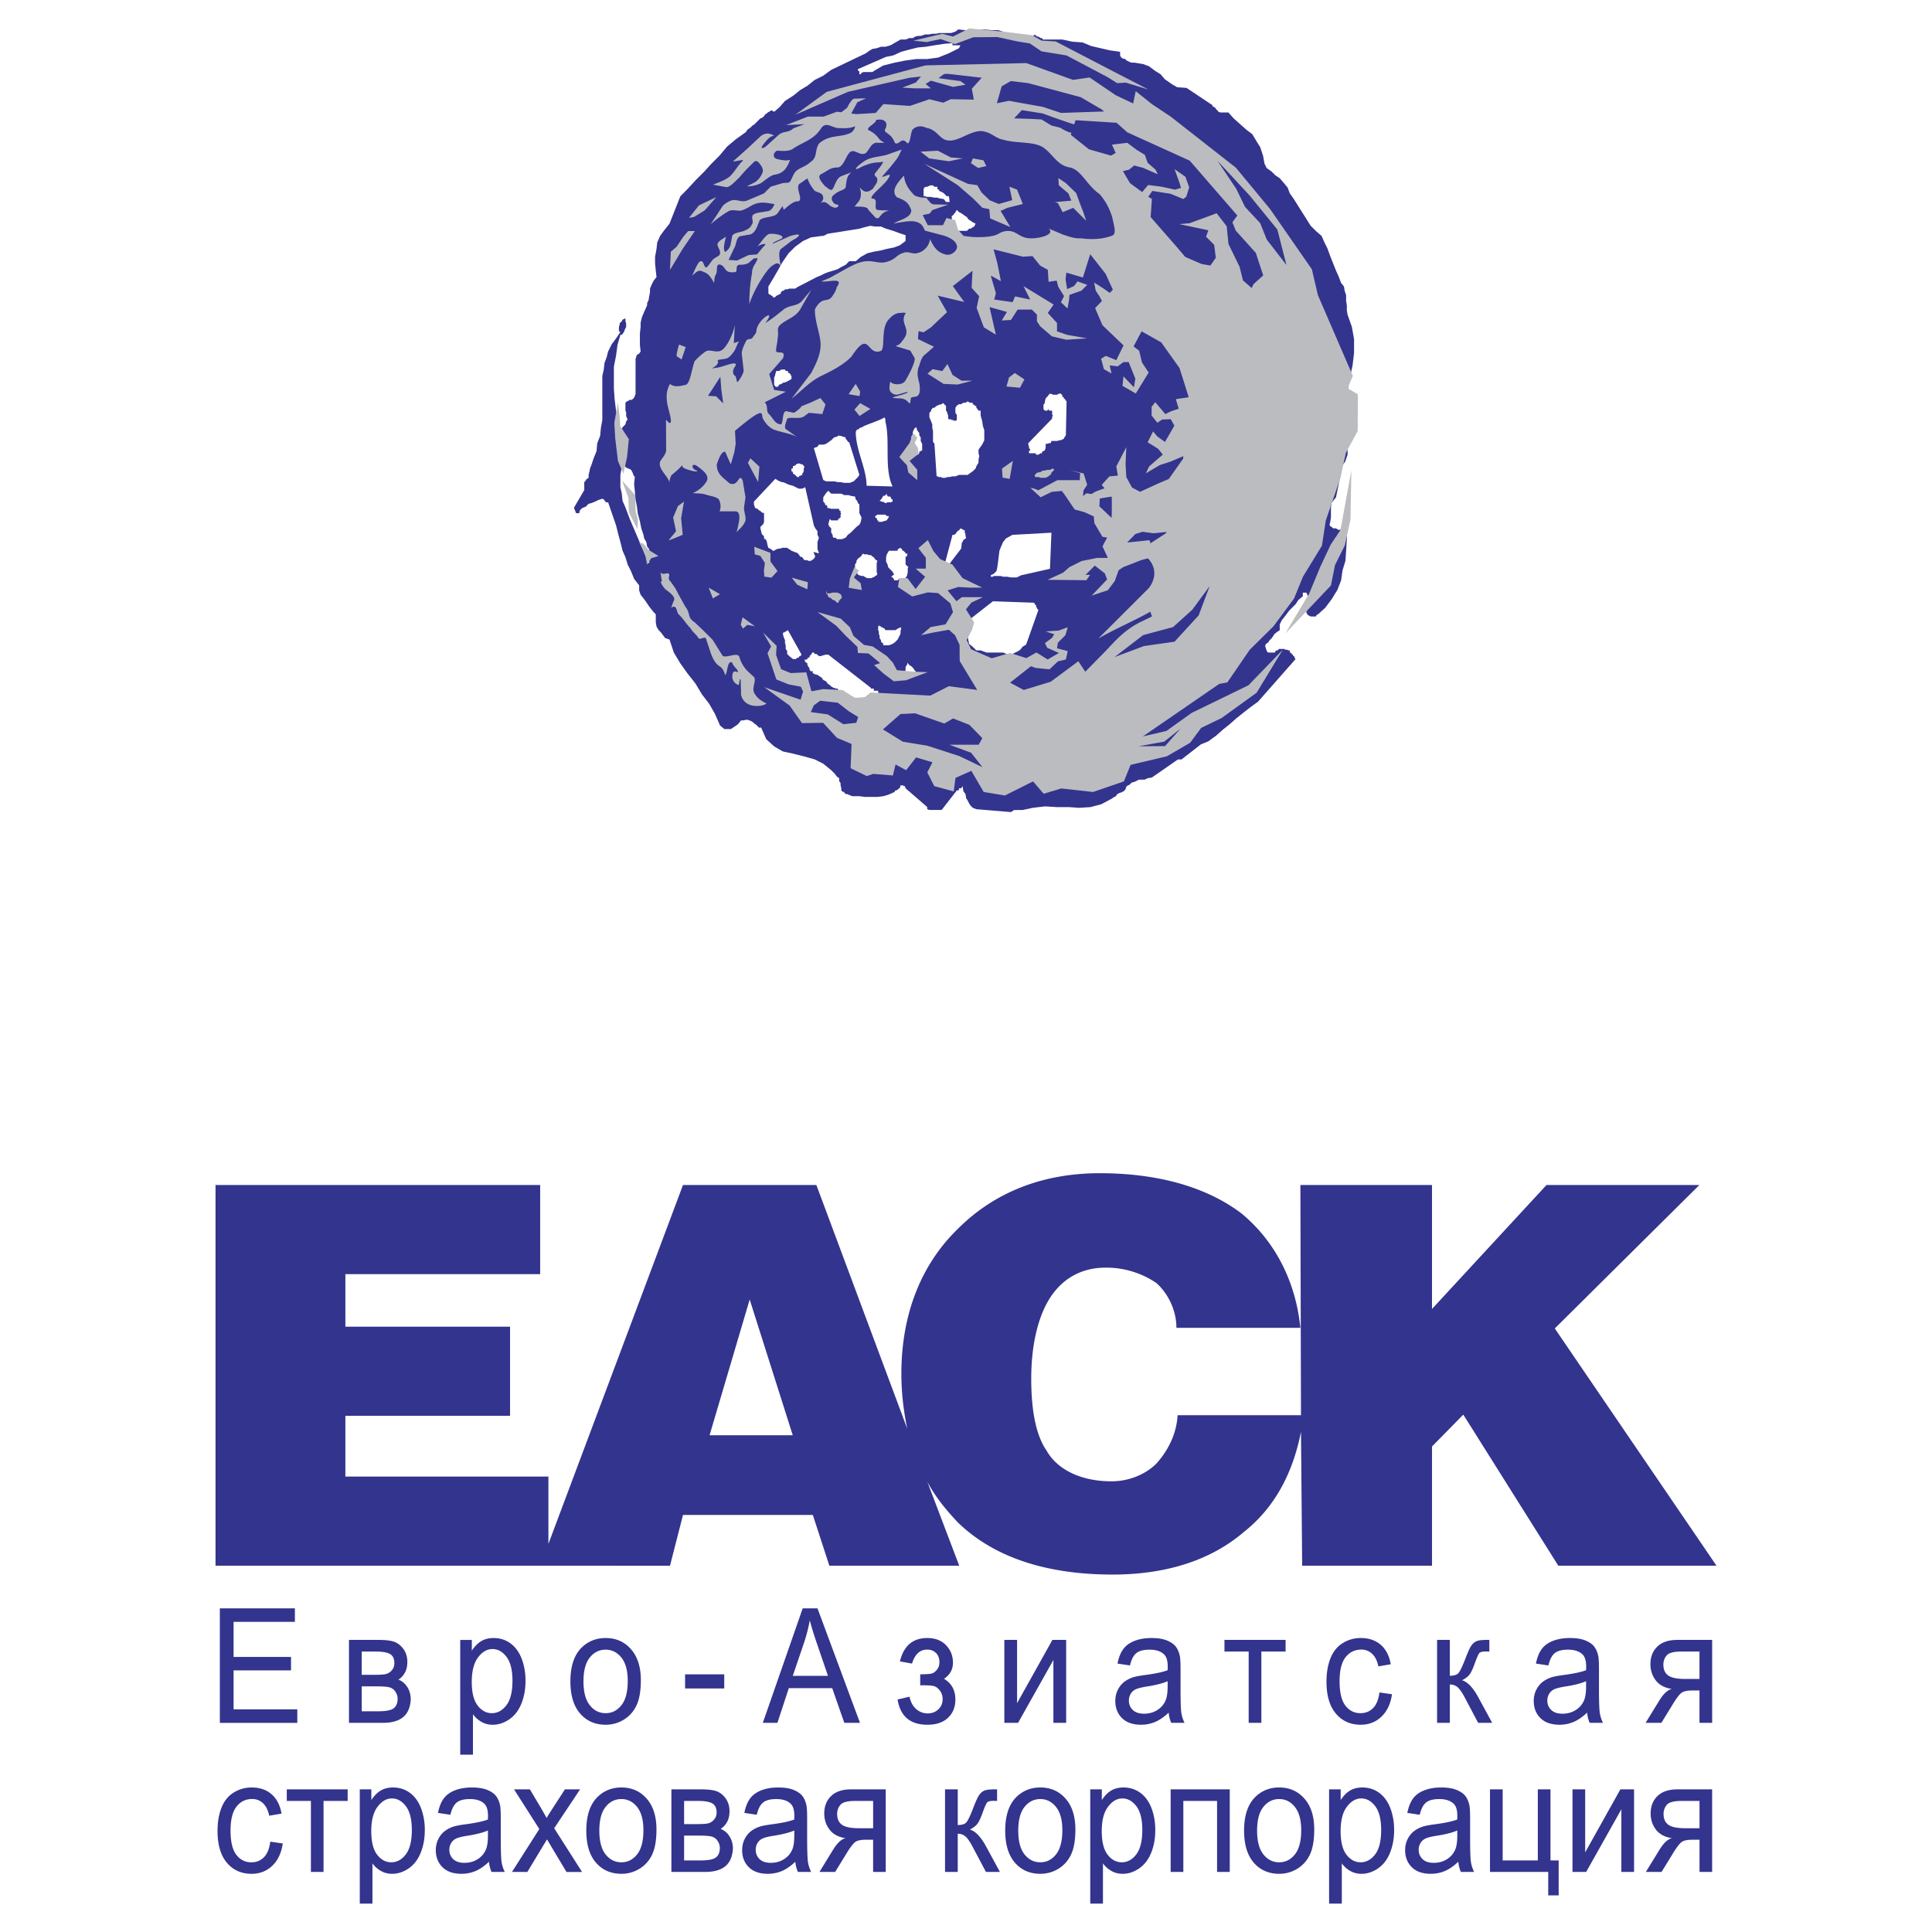
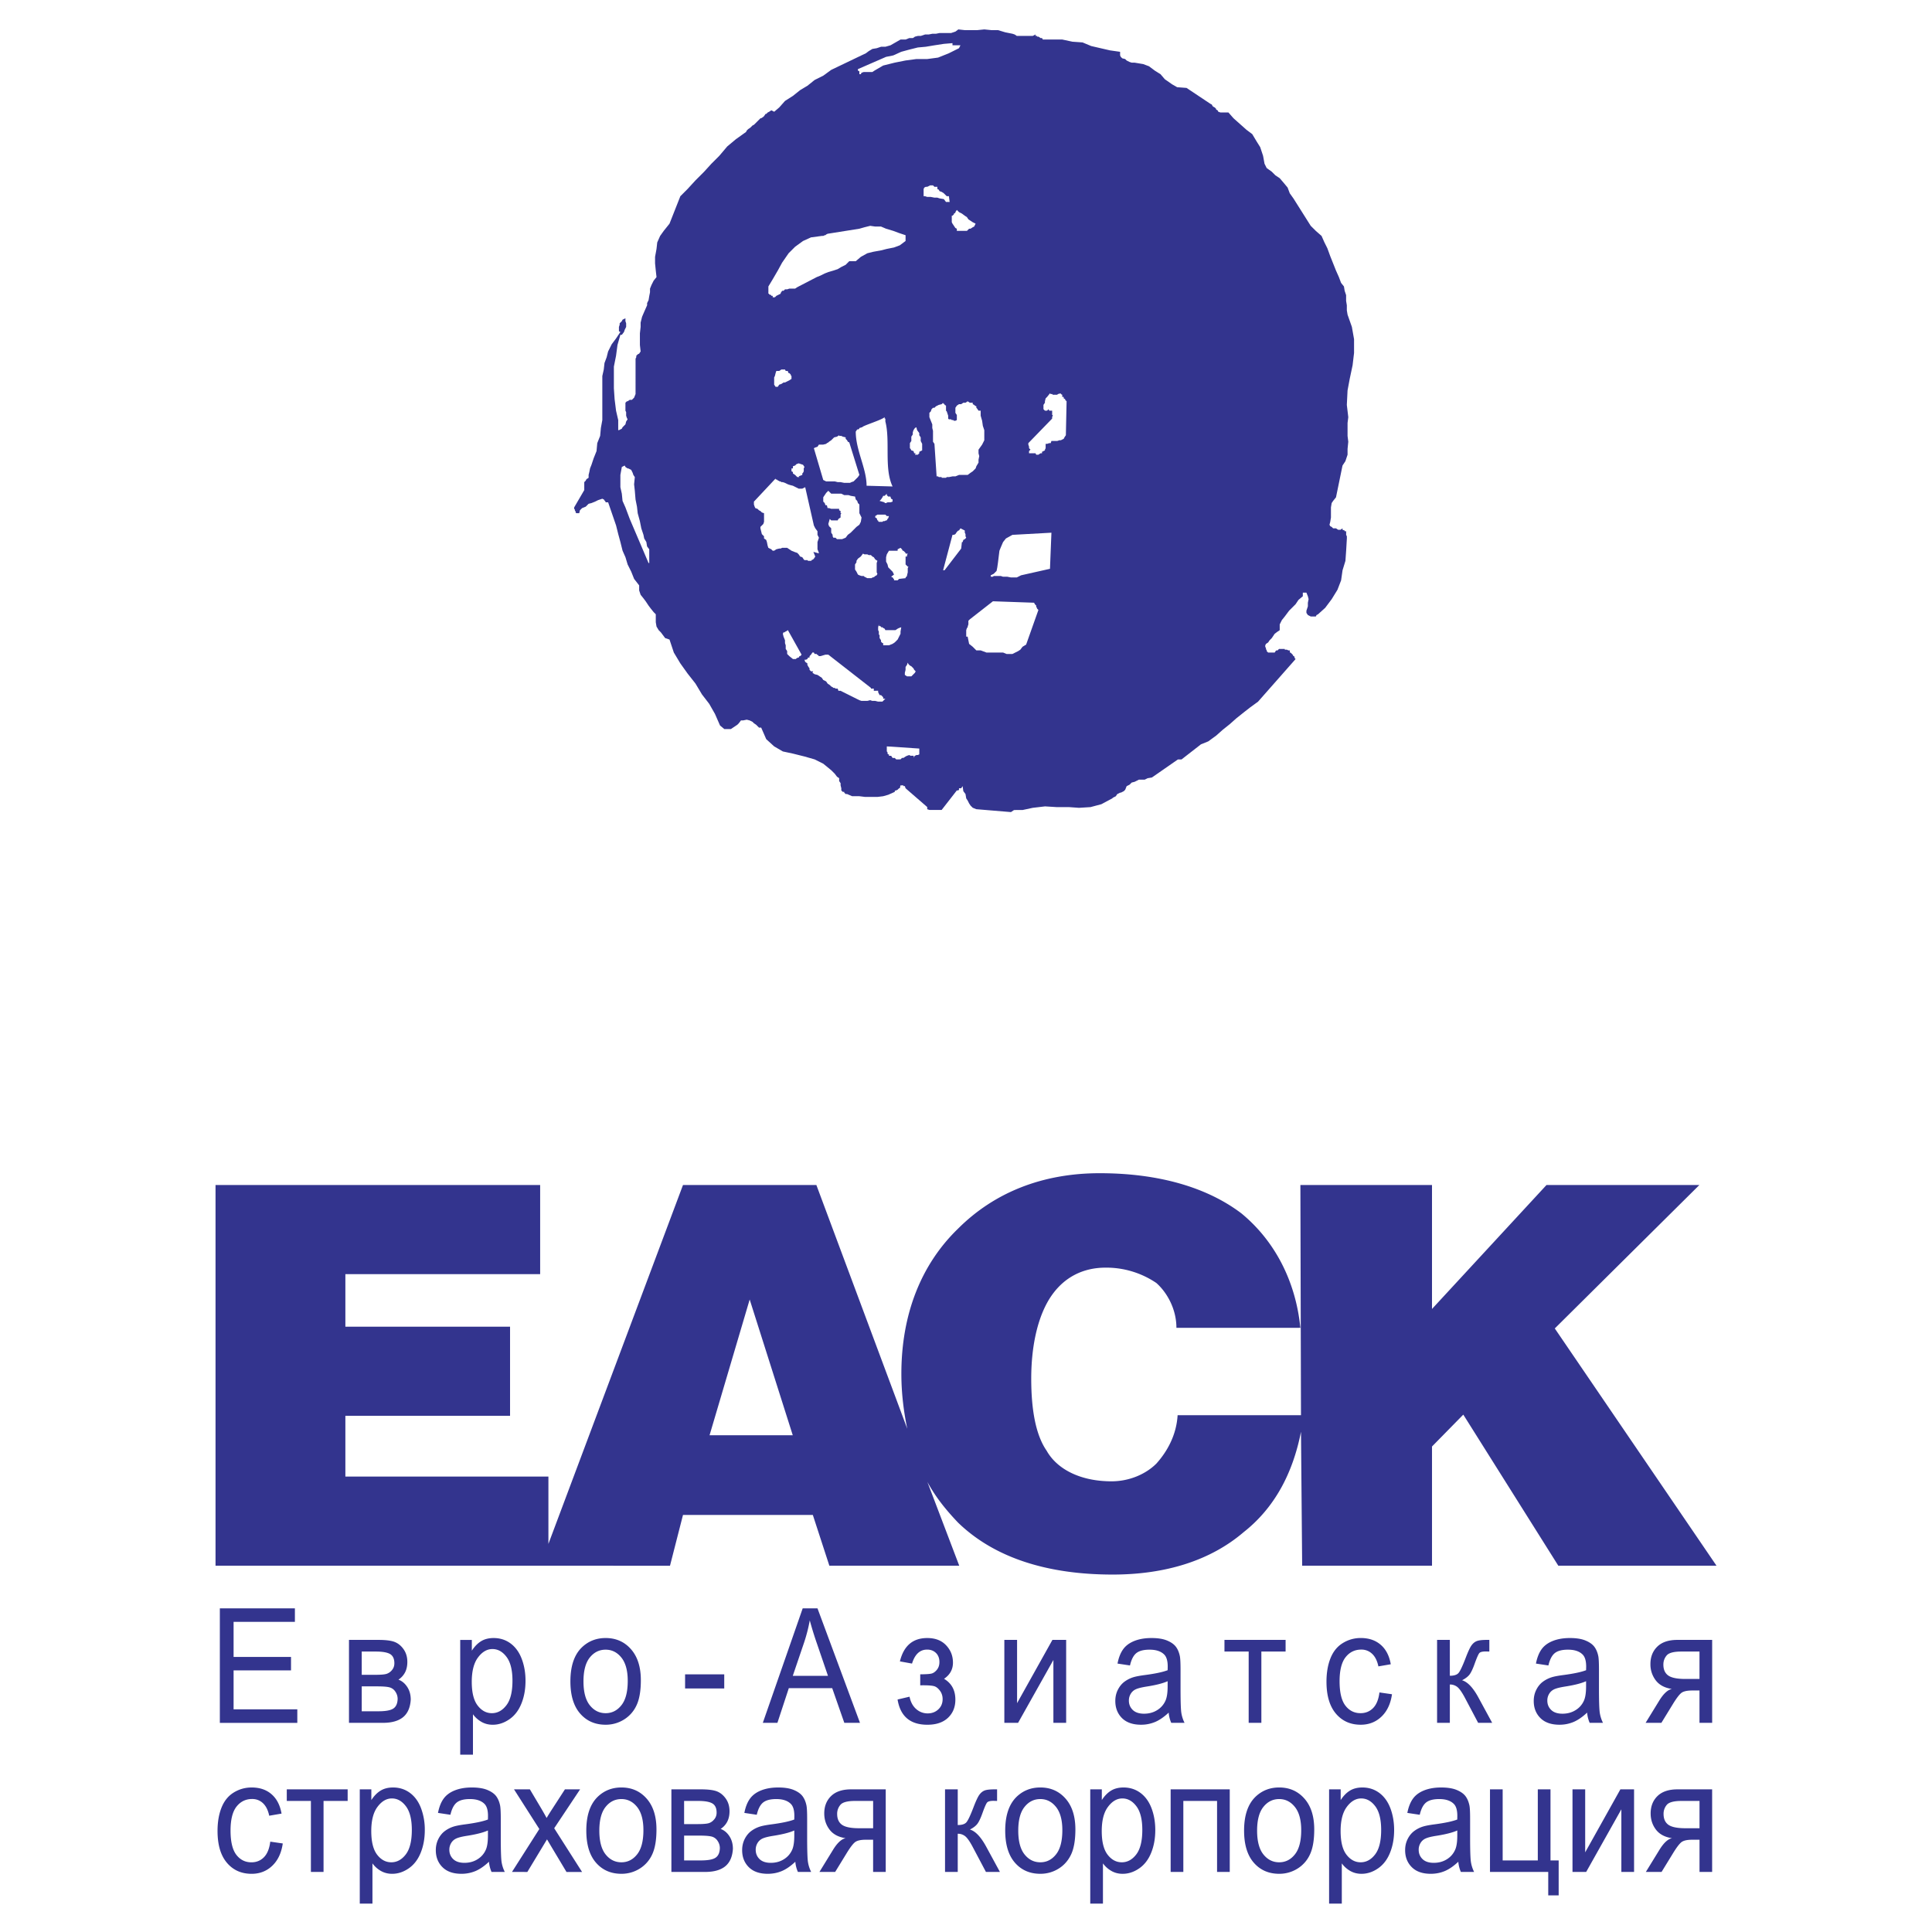
<svg xmlns="http://www.w3.org/2000/svg" width="2500" height="2500" viewBox="0 0 192.756 192.756">
  <g fill-rule="evenodd" clip-rule="evenodd">
-     <path fill="#fff" d="M0 0h192.756v192.756H0V0z" />
+     <path fill="#fff" d="M0 0h192.756H0V0z" />
    <path d="M21.934 171.889v-11.424h7.488v1.348h-6.117v3.5h5.73v1.34h-5.73v3.887h6.358v1.35h-7.729v-.001zm12.884-8.276h2.932c.722 0 1.257.066 1.608.199s.653.373.904.727.378.779.378 1.271c0 .395-.074.74-.222 1.033a1.935 1.935 0 0 1-.667.736c.353.129.646.373.878.727.234.355.351.779.351 1.268-.049.783-.302 1.367-.763 1.746-.463.379-1.134.568-2.015.568h-3.384v-8.275zm1.272 3.483h1.356c.543 0 .915-.031 1.118-.094a1.15 1.15 0 0 0 .542-.377c.161-.189.24-.418.24-.682 0-.436-.139-.742-.419-.914-.28-.168-.759-.254-1.438-.254h-1.4v2.321h.001zm0 3.638h1.675c.721 0 1.215-.092 1.483-.277.27-.182.411-.502.425-.953 0-.266-.078-.51-.233-.736a1 1 0 0 0-.607-.428c-.25-.061-.649-.09-1.201-.09H36.09v2.484zm9.826 4.327v-11.447h1.159v1.076c.273-.422.583-.738.926-.947.344-.211.76-.316 1.25-.316.641 0 1.207.182 1.697.545.488.365.859.879 1.108 1.541.25.662.375 1.387.375 2.178 0 .846-.137 1.607-.414 2.285-.275.678-.674 1.197-1.201 1.559-.524.361-1.076.543-1.657.543-.423 0-.803-.1-1.141-.297a2.721 2.721 0 0 1-.831-.748v4.029h-1.271v-.001zm1.152-7.264c0 1.066.195 1.854.586 2.361.39.51.864.766 1.419.766.566 0 1.051-.266 1.452-.793.404-.527.604-1.344.604-2.449 0-1.055-.197-1.846-.59-2.369-.392-.525-.862-.787-1.409-.787-.542 0-1.021.279-1.438.838-.416.556-.624 1.368-.624 2.433zm9.841-.045c0-1.533.385-2.668 1.157-3.406.646-.613 1.433-.92 2.36-.92 1.031 0 1.874.373 2.529 1.117.655.746.982 1.775.982 3.09 0 1.066-.145 1.904-.434 2.514a3.252 3.252 0 0 1-1.264 1.422 3.415 3.415 0 0 1-1.812.508c-1.051 0-1.899-.371-2.547-1.115-.648-.743-.971-1.816-.971-3.21zm1.305 0c0 1.059.21 1.852.629 2.379s.946.793 1.583.793c.631 0 1.156-.266 1.575-.797.42-.529.629-1.336.629-2.424 0-1.023-.211-1.797-.633-2.326-.421-.525-.946-.789-1.572-.789-.637 0-1.163.262-1.583.785-.418.525-.628 1.318-.628 2.379zm10.137.707v-1.41h3.907v1.41h-3.907zm7.755 3.43l3.979-11.424h1.476l4.24 11.424h-1.563l-1.208-3.459H78.7l-1.138 3.459h-1.456zm2.99-4.692h3.511l-1.082-3.164a34.163 34.163 0 0 1-.734-2.369 16.009 16.009 0 0 1-.557 2.184l-1.138 3.349zm12.715.951v-1.1c.537-.004.905-.027 1.1-.07.195-.041.38-.166.553-.373.175-.209.262-.469.262-.779 0-.379-.114-.682-.343-.908-.229-.225-.523-.338-.886-.338-.717 0-1.218.465-1.505 1.395l-1.208-.219c.378-1.553 1.287-2.33 2.728-2.33.802 0 1.429.242 1.883.725.455.482.682 1.059.682 1.73 0 .676-.296 1.213-.89 1.613.376.223.658.506.848.854.188.346.282.754.282 1.227 0 .742-.246 1.344-.734 1.807-.49.463-1.176.695-2.057.695-1.709 0-2.702-.84-2.975-2.518l1.194-.281c.108.531.329.941.662 1.232a1.69 1.69 0 0 0 1.141.436c.429 0 .786-.135 1.069-.402.286-.266.429-.607.429-1.025 0-.32-.091-.602-.27-.84-.179-.238-.369-.389-.572-.447-.203-.061-.57-.09-1.103-.09a6.895 6.895 0 0 0-.29.006zm8.392-4.535h1.271v6.312l3.525-6.312h1.371v8.275h-1.273v-6.273l-3.523 6.273h-1.371v-8.275zm16.397 7.254c-.471.441-.924.754-1.361.936a3.588 3.588 0 0 1-1.4.273c-.826 0-1.459-.225-1.902-.666-.441-.445-.662-1.012-.662-1.705 0-.404.082-.773.25-1.107.168-.336.387-.605.656-.809.271-.201.576-.355.916-.459.25-.074.627-.145 1.131-.211 1.027-.135 1.783-.295 2.268-.482.004-.191.008-.314.008-.365 0-.572-.121-.977-.361-1.209-.324-.318-.807-.475-1.447-.475-.6 0-1.041.115-1.326.346-.285.232-.496.641-.631 1.229l-1.244-.188c.113-.588.299-1.062.559-1.424.258-.361.633-.639 1.123-.834.49-.193 1.057-.291 1.701-.291.641 0 1.162.082 1.562.25.4.166.695.375.883.627.189.252.32.57.396.955.041.238.064.67.064 1.293v1.871c0 1.303.025 2.127.08 2.473s.162.676.32.994h-1.328a3.19 3.19 0 0 1-.255-1.022zm-.106-3.133c-.461.209-1.154.387-2.078.531-.523.082-.891.176-1.109.279a1.126 1.126 0 0 0-.5.457c-.117.199-.178.42-.178.666 0 .373.129.684.385.934.258.25.635.375 1.127.375.49 0 .928-.117 1.309-.355a2.09 2.09 0 0 0 .84-.969c.137-.318.205-.785.205-1.402v-.516h-.001zm5.67-4.121h6.1v1.162h-2.418v7.113h-1.266v-7.113h-2.416v-1.162zm15.463 5.242l1.252.18c-.137.953-.486 1.695-1.049 2.232-.562.539-1.256.809-2.074.809-1.025 0-1.852-.371-2.477-1.111-.623-.74-.936-1.801-.936-3.184 0-.895.135-1.674.402-2.344.27-.67.678-1.174 1.227-1.508a3.36 3.36 0 0 1 1.791-.504c.814 0 1.48.229 2 .684.518.451.85 1.098.994 1.934l-1.234.213c-.117-.557-.328-.977-.627-1.256a1.524 1.524 0 0 0-1.084-.42c-.641 0-1.16.252-1.562.76-.398.506-.6 1.307-.6 2.402 0 1.111.193 1.92.578 2.424.387.504.893.758 1.512.758.5 0 .918-.17 1.252-.508.336-.34.547-.857.635-1.561zm5.75-5.242h1.273v3.578c.404 0 .688-.086.85-.258s.402-.67.719-1.496c.25-.656.451-1.088.607-1.295.154-.207.334-.348.537-.42s.525-.109.975-.109h.254v1.162l-.354-.008c-.334 0-.547.053-.645.162-.096.115-.248.455-.451 1.02-.191.541-.369.916-.527 1.123-.162.209-.41.396-.744.568.547.162 1.084.723 1.611 1.684l1.393 2.564h-1.4l-1.355-2.564c-.279-.514-.521-.854-.727-1.018a1.178 1.178 0 0 0-.742-.244v3.826h-1.273v-8.275h-.001zm14.971 7.254c-.471.441-.926.754-1.361.936a3.59 3.59 0 0 1-1.402.273c-.824 0-1.457-.225-1.9-.666-.443-.445-.664-1.012-.664-1.705 0-.404.084-.773.252-1.107.166-.336.385-.605.656-.809.271-.201.576-.355.916-.459.248-.074.625-.145 1.131-.211 1.025-.135 1.783-.295 2.268-.482.004-.191.008-.314.008-.365 0-.572-.123-.977-.363-1.209-.324-.318-.807-.475-1.447-.475-.598 0-1.039.115-1.324.346-.285.232-.496.641-.633 1.229l-1.244-.188c.115-.588.301-1.062.559-1.424.26-.361.633-.639 1.125-.834.488-.193 1.055-.291 1.701-.291.641 0 1.162.082 1.562.25.4.166.695.375.883.627s.32.57.396.955c.041.238.062.67.062 1.293v1.871c0 1.303.027 2.127.082 2.473s.16.676.32.994h-1.328a3.14 3.14 0 0 1-.255-1.022zm-.106-3.133c-.461.209-1.154.387-2.078.531-.523.082-.893.176-1.109.279s-.383.256-.5.457a1.27 1.27 0 0 0-.178.666c0 .373.127.684.385.934.256.25.633.375 1.127.375.49 0 .926-.117 1.307-.355.383-.234.664-.559.842-.969.137-.318.205-.785.205-1.402v-.516h-.001zm12.58-4.121v8.275h-1.264v-3.227h-.734c-.449 0-.781.064-1 .191s-.539.535-.959 1.227l-1.109 1.809h-1.574l1.369-2.229c.42-.68.836-1.064 1.25-1.152-.725-.109-1.262-.4-1.613-.867a2.616 2.616 0 0 1-.525-1.613c0-.715.23-1.299.689-1.746.457-.443 1.123-.668 1.994-.668h3.476zm-1.263 1.162h-1.809c-.76 0-1.248.129-1.467.389s-.328.562-.328.912c0 .492.16.855.482 1.086.324.232.895.348 1.713.348h1.408v-2.735h.001zM26.965 183.742l1.247.18c-.137.947-.485 1.689-1.045 2.223-.561.537-1.25.805-2.066.805-1.021 0-1.845-.369-2.466-1.105-.622-.738-.931-1.795-.931-3.172 0-.889.133-1.666.399-2.334.269-.668.675-1.168 1.221-1.502s1.14-.5 1.783-.5c.812 0 1.475.227 1.992.68.515.451.847 1.094.991 1.926l-1.23.211c-.117-.555-.327-.971-.624-1.25s-.657-.418-1.081-.418c-.638 0-1.155.252-1.555.756-.398.506-.598 1.303-.598 2.395 0 1.107.192 1.91.576 2.414.385.5.888.752 1.506.752.498 0 .914-.168 1.247-.504.336-.34.546-.856.634-1.557zm1.647-5.219h6.074v1.156H32.28v7.084h-1.261v-7.084h-2.407v-1.156zm7.283 11.399v-11.398h1.154v1.07c.272-.42.58-.734.922-.943.343-.209.757-.314 1.245-.314.638 0 1.201.182 1.689.543.487.363.855.873 1.104 1.533a6.1 6.1 0 0 1 .373 2.17c0 .842-.137 1.6-.413 2.275-.274.676-.672 1.193-1.197 1.553-.522.359-1.071.539-1.65.539-.421 0-.799-.1-1.136-.295a2.675 2.675 0 0 1-.827-.746v4.014h-1.264v-.001zm1.147-7.233c0 1.061.195 1.844.583 2.352.389.506.861.76 1.414.76.564 0 1.047-.264 1.447-.787.401-.525.602-1.34.602-2.441 0-1.051-.196-1.836-.587-2.359-.391-.521-.859-.783-1.403-.783-.54 0-1.018.279-1.432.836-.417.551-.624 1.36-.624 2.422zm11.743 3.057c-.468.441-.92.75-1.354.932a3.6 3.6 0 0 1-1.396.271c-.822 0-1.452-.223-1.893-.664s-.661-1.006-.661-1.695c0-.404.083-.771.25-1.105.166-.332.384-.602.654-.803s.573-.355.912-.457c.249-.074.623-.145 1.125-.211 1.023-.135 1.776-.295 2.259-.48.004-.191.007-.312.007-.365 0-.57-.121-.971-.36-1.203-.322-.316-.803-.473-1.441-.473-.597 0-1.036.115-1.32.346-.283.23-.494.637-.629 1.221l-1.239-.186c.113-.584.299-1.057.557-1.416s.631-.637 1.119-.83 1.052-.291 1.695-.291c.638 0 1.157.082 1.557.248.398.166.691.373.879.623.187.254.318.568.394.953.042.238.063.666.063 1.287v1.863c0 1.297.027 2.119.081 2.463s.161.674.319.99h-1.322a3.153 3.153 0 0 1-.256-1.018zm-.105-3.119c-.459.207-1.149.383-2.069.529-.521.08-.889.174-1.104.277s-.382.254-.499.455a1.28 1.28 0 0 0-.177.664c0 .371.128.68.384.93.256.248.631.373 1.123.373.488 0 .922-.117 1.302-.354.38-.234.659-.557.838-.967.135-.314.203-.779.203-1.396v-.511h-.001zm2.4 4.137l2.729-4.283-2.525-3.957h1.583l1.147 1.93c.214.367.389.676.521.924.205-.342.396-.643.569-.908l1.259-1.945h1.513l-2.583 3.879 2.78 4.361h-1.554l-1.533-2.561-.409-.691-1.963 3.252H51.08v-.001zm7.416-4.121c0-1.525.383-2.656 1.153-3.391.643-.611 1.427-.916 2.35-.916 1.027 0 1.867.371 2.519 1.113.652.742.978 1.768.978 3.076 0 1.061-.144 1.895-.433 2.504a3.248 3.248 0 0 1-1.259 1.416 3.404 3.404 0 0 1-1.806.504c-1.046 0-1.891-.369-2.536-1.109s-.966-1.807-.966-3.197zm1.3 0c0 1.055.208 1.846.626 2.371.417.523.942.787 1.576.787.629 0 1.151-.264 1.569-.793.418-.525.627-1.33.627-2.412 0-1.02-.211-1.791-.63-2.316-.42-.525-.942-.787-1.566-.787-.634 0-1.158.26-1.576.783-.417.521-.626 1.312-.626 2.367zm7.191-4.12h2.92c.719 0 1.252.064 1.602.195.35.133.65.373.9.725s.376.775.376 1.266c0 .395-.074.738-.222 1.029a1.902 1.902 0 0 1-.665.734c.352.129.643.371.875.725.232.354.349.775.349 1.262-.048.779-.301 1.359-.76 1.738-.461.377-1.129.566-2.007.566h-3.37v-8.24h.002zm1.266 3.467h1.351c.541 0 .912-.031 1.113-.092.202-.062.382-.189.541-.379.16-.188.239-.414.239-.676 0-.436-.138-.74-.417-.91s-.757-.254-1.432-.254h-1.394v2.311h-.001zm0 3.625h1.668c.719 0 1.21-.092 1.477-.277.268-.182.409-.5.423-.949 0-.264-.078-.508-.232-.732a1.003 1.003 0 0 0-.605-.428c-.248-.059-.647-.09-1.196-.09h-1.534v2.476h-.001zm11.096.131c-.468.441-.92.75-1.354.932-.433.18-.899.271-1.396.271-.821 0-1.451-.223-1.893-.664-.442-.441-.661-1.006-.661-1.695 0-.404.083-.771.25-1.105.166-.332.384-.602.654-.803s.573-.355.912-.457c.249-.074.624-.145 1.126-.211 1.023-.135 1.776-.295 2.259-.48.004-.191.007-.312.007-.365 0-.57-.12-.971-.36-1.203-.322-.316-.803-.473-1.44-.473-.597 0-1.036.115-1.32.346-.283.23-.494.637-.629 1.221l-1.239-.186c.113-.584.299-1.057.557-1.416s.631-.637 1.119-.83 1.052-.291 1.695-.291c.638 0 1.156.082 1.557.248.398.166.691.373.879.623.188.254.319.568.395.953.042.238.063.666.063 1.287v1.863c0 1.297.027 2.119.081 2.463.054.344.161.674.319.99h-1.322a3.102 3.102 0 0 1-.259-1.018zm-.104-3.119c-.459.207-1.149.383-2.069.529-.521.08-.889.174-1.104.277a1.124 1.124 0 0 0-.499.455 1.28 1.28 0 0 0-.176.664c0 .371.127.68.383.93.256.248.631.373 1.122.373.488 0 .923-.117 1.303-.354.38-.234.659-.557.838-.967.135-.314.203-.779.203-1.396v-.511h-.001zm9.125-4.104v8.24h-1.259v-3.213h-.731c-.446 0-.778.062-.996.191-.218.125-.537.531-.955 1.221l-1.104 1.801h-1.569l1.365-2.221c.418-.676.833-1.061 1.245-1.146-.722-.109-1.257-.398-1.606-.863-.35-.465-.524-1-.524-1.607 0-.713.229-1.293.687-1.738.456-.441 1.118-.664 1.986-.664h3.461v-.001zm-1.259 1.157H85.31c-.756 0-1.243.129-1.46.387a1.364 1.364 0 0 0-.327.908c0 .49.161.852.481 1.082.322.23.891.346 1.707.346h1.401v-2.723h-.001zm7.176-1.157h1.268v3.561c.404 0 .685-.084.847-.256.162-.17.4-.668.715-1.49.248-.652.451-1.082.605-1.289s.334-.346.535-.42c.201-.07.523-.105.971-.105h.252v1.156l-.352-.01c-.332 0-.545.055-.641.164-.098.113-.248.453-.451 1.016-.189.537-.367.912-.525 1.117-.16.207-.406.396-.741.566.545.16 1.079.719 1.606 1.678l1.387 2.553h-1.395l-1.352-2.553c-.277-.514-.518-.852-.723-1.014a1.156 1.156 0 0 0-.739-.244v3.811h-1.268v-8.241h.001zm6.004 4.12c0-1.525.385-2.656 1.152-3.391.645-.611 1.428-.916 2.352-.916 1.027 0 1.865.371 2.518 1.113s.979 1.768.979 3.076c0 1.061-.145 1.895-.432 2.504-.289.607-.709 1.08-1.26 1.416s-1.152.504-1.805.504c-1.047 0-1.893-.369-2.537-1.109s-.967-1.807-.967-3.197zm1.301 0c0 1.055.209 1.846.627 2.371.418.523.941.787 1.576.787.629 0 1.15-.264 1.568-.793.418-.525.627-1.33.627-2.412 0-1.02-.211-1.791-.631-2.316s-.941-.787-1.564-.787c-.635 0-1.158.26-1.576.783-.418.521-.627 1.312-.627 2.367zm7.183 7.279v-11.398h1.154v1.07c.271-.42.58-.734.922-.943.344-.209.756-.314 1.246-.314.637 0 1.201.182 1.689.543.486.363.855.873 1.104 1.533s.373 1.383.373 2.17c0 .842-.137 1.6-.412 2.275s-.672 1.193-1.197 1.553c-.521.359-1.07.539-1.648.539-.422 0-.801-.1-1.137-.295a2.668 2.668 0 0 1-.828-.746v4.014h-1.266v-.001zm1.147-7.233c0 1.061.195 1.844.584 2.352.389.506.861.76 1.414.76.564 0 1.047-.264 1.447-.787.4-.525.602-1.34.602-2.441 0-1.051-.197-1.836-.588-2.359-.391-.521-.859-.783-1.402-.783-.541 0-1.018.279-1.432.836-.418.551-.625 1.36-.625 2.422zm6.875-4.166h5.896v8.24h-1.266v-7.084h-3.365v7.084h-1.266v-8.24h.001zm7.326 4.12c0-1.525.383-2.656 1.152-3.391.643-.611 1.426-.916 2.35-.916 1.027 0 1.867.371 2.52 1.113s.977 1.768.977 3.076c0 1.061-.143 1.895-.432 2.504a3.232 3.232 0 0 1-1.26 1.416 3.4 3.4 0 0 1-1.805.504c-1.045 0-1.891-.369-2.535-1.109s-.967-1.807-.967-3.197zm1.299 0c0 1.055.209 1.846.627 2.371.418.523.943.787 1.576.787.629 0 1.152-.264 1.57-.793.418-.525.627-1.33.627-2.412 0-1.02-.211-1.791-.631-2.316s-.941-.787-1.566-.787c-.633 0-1.158.26-1.576.783-.418.521-.627 1.312-.627 2.367zm7.183 7.279v-11.398h1.156v1.07c.271-.42.578-.734.922-.943.342-.209.756-.314 1.244-.314.639 0 1.201.182 1.689.543.486.363.855.873 1.105 1.533.248.66.373 1.383.373 2.17 0 .842-.139 1.6-.414 2.275-.273.676-.672 1.193-1.195 1.553-.521.359-1.072.539-1.65.539-.422 0-.799-.1-1.137-.295a2.66 2.66 0 0 1-.826-.746v4.014h-1.267v-.001zm1.149-7.233c0 1.061.193 1.844.584 2.352.389.506.861.76 1.414.76.562 0 1.047-.264 1.445-.787.402-.525.602-1.34.602-2.441 0-1.051-.195-1.836-.586-2.359-.391-.521-.859-.783-1.404-.783-.539 0-1.018.279-1.432.836-.416.551-.623 1.36-.623 2.422zm11.742 3.057c-.469.441-.92.75-1.354.932-.434.18-.9.271-1.396.271-.822 0-1.453-.223-1.893-.664-.441-.441-.662-1.006-.662-1.695 0-.404.082-.771.25-1.105.166-.332.385-.602.654-.803s.572-.355.912-.457c.248-.074.623-.145 1.125-.211 1.023-.135 1.777-.295 2.26-.48l.006-.365c0-.57-.119-.971-.359-1.203-.322-.316-.803-.473-1.441-.473-.596 0-1.035.115-1.32.346-.283.23-.494.637-.629 1.221l-1.238-.186c.113-.584.299-1.057.557-1.416s.629-.637 1.117-.83 1.053-.291 1.695-.291c.639 0 1.156.082 1.557.248.398.166.691.373.879.623.188.254.318.568.395.953.043.238.062.666.062 1.287v1.863c0 1.297.027 2.119.082 2.463s.16.674.318.99h-1.322a3.232 3.232 0 0 1-.255-1.018zm-.103-3.119c-.459.207-1.15.383-2.07.529-.521.08-.889.174-1.104.277a1.122 1.122 0 0 0-.5.455 1.28 1.28 0 0 0-.176.664c0 .371.127.68.383.93.256.248.631.373 1.123.373.488 0 .922-.117 1.303-.354.379-.234.658-.557.836-.967.137-.314.205-.779.205-1.396v-.511zm3.263-4.104h1.266v7.092h3.506v-7.092h1.266v7.092h.816v3.484h-1.041v-2.336h-5.812v-8.24h-.001zm8.233 0h1.266v6.285l3.512-6.285h1.365v8.24h-1.268v-6.248l-3.51 6.248h-1.365v-8.24zm13.931 0v8.24h-1.258v-3.213h-.732c-.447 0-.777.062-.996.191-.217.125-.537.531-.955 1.221l-1.104 1.801h-1.568l1.365-2.221c.418-.676.832-1.061 1.244-1.146-.723-.109-1.256-.398-1.607-.863-.35-.465-.523-1-.523-1.607 0-.713.229-1.293.686-1.738.457-.441 1.119-.664 1.988-.664h3.46v-.001zm-1.258 1.157h-1.803c-.756 0-1.242.129-1.461.387a1.366 1.366 0 0 0-.324.908c0 .49.16.852.48 1.082.322.23.889.346 1.705.346h1.402v-2.723h.001zM79.095 143.197l-4.299-13.545-4.004 13.545h8.303zm-24.38 13.014H21.503v-37.982h32.388v8.893H34.458v5.24h16.43v8.893h-16.43v6.064h20.257v6.715l13.427-35.805H81.45l9.069 24.32c-.354-1.707-.589-3.533-.589-5.477 0-6.006 2.002-10.953 5.653-14.486 3.651-3.65 8.479-5.535 14.134-5.535 5.889 0 10.717 1.414 14.133 4.004 3.297 2.709 5.416 6.713 5.889 11.424h-12.367c0-1.883-.941-3.533-2.002-4.475a8.898 8.898 0 0 0-5.064-1.531c-2.238 0-4.121.941-5.418 2.826-1.295 1.885-2.002 4.83-2.002 8.244 0 3.182.471 5.654 1.531 7.186 1.061 1.885 3.416 3.062 6.479 3.062 1.766 0 3.414-.707 4.475-1.768 1.061-1.178 2.002-2.826 2.119-4.828h12.309l-.059-22.967h13.131v12.367l11.424-12.367h15.252l-14.426 14.311 16.135 23.672h-15.783l-9.48-15.074-3.121 3.18v11.895h-12.955l-.117-13.367c-.824 4.182-2.65 7.596-5.713 10.012-3.297 2.826-7.771 4.238-13.072 4.238-6.479 0-11.777-1.648-15.429-5.182-1.178-1.236-2.238-2.533-3.062-4.062l3.18 8.361H82.746l-1.649-5.064H68.142l-1.296 5.064H54.715v-.001zM100.865 81.022l-3.457-.288-.359-.145-.217-.216-.144-.216-.145-.288-.143-.215-.072-.432-.216-.289-.072-.503-.145.216H95.679v.144l-.072.072h-.144l-1.513 1.945h-1.224l-.217-.072v-.216l-2.161-1.873-.072-.216h-.145v-.072h-.288l-.072.288h-.072l-.145.144-.144.072h-.07l-.072.072v.072l-.649.289-.504.144-.575.071h-1.225l-.576-.072h-.721l-.504-.216h-.144l-.144-.144v-.073h-.145l-.072-.072-.072-.072v-.216l-.072-.288v-.217l-.144-.216v-.288l-.216-.144-.216-.289-.144-.144-.216-.216-.792-.648-.864-.432-1.009-.288-1.153-.288-1.008-.216-.865-.504-.792-.721-.504-1.152h-.216l-.288-.288-.216-.144-.145-.144-.288-.144-.289-.072-.36.072h-.216l-.216.288-.145.144-.216.145-.216.144-.216.145h-.648l-.432-.36-.504-1.152-.576-1.009-.721-.937-.648-1.082-.792-1.008-.72-1.008-.648-1.081-.432-1.296-.432-.144-.216-.289-.216-.288-.216-.216-.216-.36-.073-.433v-.792l-.215-.216-.289-.36-.216-.288-.288-.432-.217-.289-.288-.36-.145-.433v-.504l-.504-.648-.288-.721-.36-.72-.216-.721-.288-.648-.216-.865-.216-.792-.216-.865-.792-2.305H60.455l-.072-.072v-.072h-.073v-.072l-.072-.072-.145-.072-.432.144-.289.145-.36.144-.288.073-.289.288-.36.144-.216.216-.07.288H57.5l-.072-.072v-.144h-.072v-.144l-.072-.072v-.144l1.008-1.729V48.101l.144-.144.072-.145.217-.144v-.288l.072-.289.072-.36.144-.36.072-.216.144-.432.144-.36.144-.36.072-.792.288-.721.073-.79.144-.793v-4.393l.145-.648.072-.648.216-.576.144-.576.36-.72.432-.577.433-.648-.144-.072v-.432l.072-.217v-.143l.216-.216.072-.145.288-.144v.288l.072.216v.36l-.144.288-.072.216-.216.288h-.144l-.289 1.009-.144 1.08-.215 1.081v2.161l.072 1.08.144 1.153.216.936v1.008h.072l.144-.072.144-.072.072-.144.144-.144.144-.145.072-.288.144-.216-.072-.144-.072-.216v-.36l-.072-.144V40.179l.145-.144h.072l.216-.145h.216l.144-.144.072-.072.145-.36V35.785l.072-.144v-.145l.144-.144.144-.072.145-.216-.072-.648v-1.153l.072-.648v-.433l.144-.576.217-.504.287-.648v-.216l.145-.289.072-.432.072-.36v-.36l.144-.36.217-.432.288-.36-.073-.648-.072-.72v-.648l.145-.793.072-.648.288-.649.36-.504.577-.72 1.081-2.738.72-.72.792-.864.864-.864.72-.792.792-.792.792-.936.864-.721 1.009-.721.072-.144.145-.144.216-.145.216-.216.145-.072.216-.216.144-.144.288-.288h.072l.216-.145.072-.072.145-.216h.072l.144-.144.145-.072.216-.145.288.145.504-.432.576-.649.792-.504.721-.576.72-.432.721-.577.864-.432.792-.577 3.458-1.657.289-.216.36-.216.432-.072.432-.145h.433l.504-.144.504-.288.504-.288h.504l.36-.144h.36l.216-.145.289-.072h.288l.433-.144h.36l.36-.072h.36l.36-.072H94.892l.433-.144.288-.216.648.072h1.225l.721-.072.719.072h.65l.719.217.721.144.217.072.215.144H103.033l.287-.144v.144h.145v.072h.145l.215.145h.145l.072.144H105.988l1.008.216 1.01.072.863.36.938.217.936.216 1.01.144v.36l.07.145.145.144.289.072.145.144.287.144.217.072h.287l.865.144.576.216.576.432.576.361.432.504.721.504.504.289.938.072 2.377 1.584.145.072.072.144.072.072.143.072.145.144v.072l.145.072.072.145.215.072h.795l.504.576.648.576.648.577.576.432.432.72.361.577.287.864.145.792.217.433.504.36.359.36.434.289.432.504.359.433.217.576.361.504 1.727 2.737.506.504.576.504.287.649.289.576.289.792.287.72.287.72.289.648.217.577.287.36.072.433.145.432v.576l.072.433v.504l.072.433.432 1.225.217 1.225v1.369l-.145 1.224-.289 1.369-.215 1.152-.072 1.441.145 1.225-.072.576v1.296l.072.577-.072.72v.576l-.217.648-.287.433-.65 3.169-.287.36-.145.216-.072.433v1.009l-.07.432-.074.288.074.144.143.072.145.144h.288l.217.145h.217l.217-.145v.145l.215.072v.072h.145v.361l.072.145v.216l-.072 1.225-.072 1.009-.287.937-.145 1.008-.361.937-.576.937-.648.865-.719.648-.145.072-.072.145h-.507l-.287-.145-.145-.216v-.216l.145-.433v-.36l.072-.36-.072-.288-.145-.36h-.359v.36l-.432.36-.289.432-.359.36-.289.288-.432.577-.289.359-.215.433v.576l-.217.144-.287.216-.145.216-.145.216-.217.216-.143.216-.217.144-.072.144v.145l.072.144v.145h.072v.144l.145.144h.649l.143-.215h.145l.145-.145h.576v.072h.215l.145.072h.145v.215h.072l.145.144.072.072.072.145h.07l.072.216.072.072-3.746 4.25-.793.577-.646.504-.721.576-.648.577-.721.577-.648.576-.793.577-.719.288-1.945 1.513h-.361l-2.594 1.801-.432.072-.287.144h-.576l-.434.216-.287.072-.217.216-.287.144-.145.36-.145.144-.289.145h-.07l-.289.144-.145.216-.287.144-.072.072-1.08.576-1.082.289-1.152.072-1.008-.072h-1.225l-1.152-.072-1.225.144-1.008.216H101.17l-.305.205zm-5.186-57.988h-.216v-.216l-.144-.072-.144-.216-.145-.216-.072-.144v-.648h.072l.145-.144v-.072l.144-.072v-.072l.144-.216.216.216.288.144.289.216.216.144.144.216.216.144.217.145.287.144-.143.288-.145.072-.217.144h-.144l-.216.216h-.792v-.001zm-7.78 29.03H87.683l-.071-.072v-.072h-.072l-.072-.216-.144-.072v-.145l.216-.144H88.332l.144.144h.216l-.072.216-.072.072-.072.145h-.072l-.144.072h-.144l-.072.072h-.145zm.361-1.945l-.504-.144.144-.144.144-.216.072-.144h.144l.216-.216v.144l.072.072.072.072h.216l.072.216.144.072V50.047l-.216.072h-.288l-.144.072h-.144v-.072zm19.738-42.717l.143-.144-.143.144zm-22.116 0h-.144v-.288l-.145-.072v-.144l2.81-1.225.72-.145.792-.36.792-.216.865-.216.792-.072.865-.144.936-.144.864-.072v.216H95.822l-.144.289-1.008.504-1.08.433-1.081.144h-1.08l-1.081.144-1.08.216-1.153.288-.864.504-.216.145h-.865l-.216.072-.072.143zm-8.5 31.192l-.144-.216v-.72l.072-.144.072-.289.072-.215h.289l.216-.145h.36l.072.145h.216v.071l.072.144h.072l.144.145v.072l.072.072v.288l-.216.144-.144.072-.289.144h-.144l-.216.145-.216.072-.145.216h-.215v-.001zm13.903 6.771l.072-.144h-.145l-.072-.216-.216-.072-.072-.145-.072-.072v-.504l.144-.216V43.564l.144-.216V43.132l.072-.216.144-.216.144-.072.072.288.216.289v.216l.144.216v.36l.144.288v.649l-.144.072-.144.072v.144l-.144.144h-.287v-.001zm11.67-.144h-.287v-.216l.143-.144-.143-.144v-.144l-.072-.216v-.144l2.377-2.449v-.144l.072-.216h-.072V40.972h-.289l-.072-.145-.145.145h-.215l-.145-.145v-.432l.145-.216v-.144l.072-.289.143-.144.289-.36.072.072h.145l.072.072H105.477l.072-.072.287-.072v.072l.145.072v.216h.145v.144l.145.072v.072l.143.145-.072 3.386-.143.216-.072.144-.289.144h-.143l-.217.072h-.578l-.072.216h-.144l-.217.072h-.143v.433l-.072.144v.072l-.145.072-.145.072v.144h-.145l-.215.144H103.385l-.072-.144h-.358v-.001zm-8.572 2.449H93.95v-.072h-.288l-.072-.072h-.144l-.216-3.242-.144-.216v-1.081l-.072-.287v-.36l-.145-.36-.144-.36v-.432l.072-.072.072-.072.072-.216.145-.144h.144l.144-.144.144-.072.145-.072.288-.072.144-.144v.071l.144.072v.072l.145.072v.506l.072.071.145.433v.288l.072.072h.216l.072.071h.144l.072.072h.144l.144-.072v-.504l-.144-.216v-.505l.144-.216.216-.144h.216l.217-.144h.216l.216-.144.216.144h.289v.144l.145.072.07.072.145.072v.144l.072.072.145.217h.215v.504l.145.504.072.505.145.432v1.009l-.217.432-.359.504v.36l.072.288-.072.36v.288l-.217.36-.072.216-.287.289-.217.144-.288.217h-.865l-.36.144h-.289l-.36.072h-.216l-.075.07zm.288-27.518h-.288l-.216-.288-.432-.072-.216-.072h-.289l-.361-.072h-.36l-.215-.072h-.145v-.72l.072-.144.144-.072h.144l.289-.144h.289l.144.144h.288v.216l.145.072.072.144.216.072.216.144.145.144.144.144h.216l.072.577h-.074v-.001zm-17.433 9.51h-.144v-.145h-.144v-.072l-.216-.072v-.072h-.072v-.72l.433-.72.504-.865.433-.792.648-.937.648-.648.792-.576.792-.36 1.081-.145h.144l.145-.071h.072l.072-.072.144-.072 3.17-.504.504-.144.576-.144.504.072h.576l.504.216.72.216.577.216.648.216v.576l-.576.432-.576.216-.721.144-.576.145-.792.144-.576.145-.648.36-.504.432h-.65l-.36.36-.432.216-.36.216-.432.144-.504.145-.36.144-.433.214-.36.144-1.945 1.009-.216.144h-.576l-.216.072h-.216l-.144.145h-.144l-.145.216v.072l-.144.072-.145.072-.144.072-.144.145h-.072v-.001zm12.463 46.102h-.289l-.144-.144H89.052l-.144-.216h-.216v-.144h-.072l-.072-.072v-.144l-.072-.072v-.504l3.242.215v.577l-.144.071h-.144l-.144.072-.072.072v.144l-.072-.216h-.288l-.144-.072-.216.072-.144.072-.216.144h-.144l-.145.144h-.144v.001zm10.373-10.661h-1.658l-.576-.215h-.432l-.359-.36-.361-.289-.145-.721H96.4V62.87l.072-.216.072-.072v-.072l.072-.216v-.36l.144-.144 2.305-1.801 4.107.144.072.144.07.072.072.072v.144l.072.072v.072l.145.145-1.225 3.457-.359.217-.217.288-.217.144-.287.144-.289.144h-.576l-.359-.145zm-11.598-.721h-.36V64.166h-.072l-.144-.144v-.144l-.144-.216v-.289l-.072-.071v-.289l-.071-.144v-.288l.071-.288v.144l.216.072v.072h.144l.072.072.144.072.072.144h1.009l.216-.144.145-.072.216-.072-.072.432v.216l-.144.288-.145.289-.288.288-.216.144-.36.144h-.217zm2.161 3.098h-.145l-.216-.144V67.12l.072-.288v-.288l.144-.216.072-.217.072.145.072.072.072.072.144.072.144.144.072.072.072.144.145.145-.072.144-.072.072-.072.072-.072.072-.144.144h-.288v-.001zm3.457-10.589l.937-3.53h.145l.144-.072.144-.216.144-.144h.072l.144-.217.433.217V53.145l.072.145V53.507l.072.144-.072.072-.072.072-.144.072-.072.216h-.072l-.072.648-1.657 2.162h-.146v-.002zm-4.538 1.008h-.36v-.144h-.072v-.072l-.072-.072-.144-.072.288-.216-.144-.288-.216-.216-.216-.216-.072-.288-.144-.288v-.433l.072-.288.216-.36H89.557v-.145l.288-.144.072.072.072.072.072.145h.072l.145.144.072.072v.072h.216l-.072.144v.144h-.144V56.315l.144.144.072.072h.072l-.072.144V57.108l-.072.288v.072l-.144.145v.072l-.648.072-.146.142zm-2.809-.216h-.216l-.144-.072-.144-.072-.072-.072h-.216l-.216-.072-.145-.072-.144-.288-.144-.216v-.504l.144-.216v-.144l.144-.217.288-.216.216-.288.145.072h.288l.145.072h.215l.145.144.144.072.144.216.216.145-.072.216V57.107l.072.144-.072.144-.144.072-.072.072-.145.072h-.072l-.072.072H86.747zm-6.988-10.085h-.216l-.072-.072-.144-.144-.216-.145v-.144l-.144-.072v-.289h.144v-.216l.216-.072.072-.072.072-.072.216-.072.432.144.144.216-.072.144v.288l-.072.144-.072.072v.145l-.36.144.072.073zm3.746 6.195l-.144-.145h-.216l-.072-.144v-.145l-.144-.216V52.71l-.216-.216-.072-.216.144-.504.144.145h.648l.073-.145.215-.144v-.289l.072-.144h-.072v-.216l-.144-.072v-.144H82.929l-.216-.072h-.144l-.072-.288h-.144l-.072-.217-.145-.144v-.432l.145-.216.144-.216.216-.215.288.288h1.009l.289.144h.432l.216.072.432.072.072.288.144.144.072.216.145.145v.866l.216.432-.072.432-.144.288-.289.216-.288.289-.288.288-.289.216-.216.288-.36.145h-.505v-.001zm15.559 3.746h-.214v-.144l.143-.072.145-.072.145-.144.145-.144.072-.36.072-.504.07-.577.072-.576.145-.36.217-.504.287-.36.648-.36 3.891-.216-.145 3.602-2.881.648-.434.216h-.576l-.359-.072h-.432l-.217-.072h-.721l-.073.071zm-17.912-2.477l.187.468-.139.208-.072.072-.145.072h-.072l.072.072h-.361l-.072-.072h-.288l-.072-.072-.145-.216-.216-.072-.144-.216-.144-.145-.216-.072-.36-.144-.216-.145-.216-.144h-.504l-.145.072h-.144l-.289.072-.216.145h-.144l-.144-.145-.289-.144-.072-.216-.072-.36-.072-.216-.216-.144v-.216l-.216-.216-.072-.288-.072-.289v-.144l.144-.144.145-.144.072-.216V51.2l-.216-.072-.144-.144-.145-.072-.144-.144-.216-.072-.072-.144-.072-.216v-.288l2.161-2.305v.072l.216.072v.072h.145v.072h.144l.072.072h.145l.215.073.289.143.216.072.288.072.289.145.288.144h.36l.289-.144.865 3.817.144.288.216.289v.36l.145.288-.145.432v.72l.145.36-.04.04-.513-.14zm3.433-6.887h-.359l-.361-.073h-.288l-.288-.072H82.425l-.289-.144-.936-3.169.144-.072.216-.072.145-.216H82.137l.289-.072.072-.072.145-.072.072-.072.216-.144.144-.144.145-.144.288-.072.216-.144v.071h.216l.144.072.288.072v.144l.144.144.072.144.145.072 1.009 3.242-.145.216-.072.072-.144.144-.072.072-.144.144-.216.072-.144.073H84.585zm.793-5.115c0 1.873 1.081 3.673 1.081 5.402l2.594.072c-.865-1.801-.216-4.538-.72-6.483v-.288h-.073v-.144c-.289.288-2.233.865-2.233 1.009-.072 0-.216.072-.288.072 0 .144-.145.144-.217.144l-.144.216zm-6.267 22.691l-.36-.288-.216-.217v-.288l-.144-.216v-.36l-.072-.216v-.288l-.144-.361-.071-.288.071-.145h.144v-.072h.072l.216-.144 1.369 2.449-.144.145h-.072l-.072.144h-.072l-.145.072-.072.072h-.288v.001zm8.788 4.25h-.288l-.289-.072h-.288l-.216-.072-.288.072h-.576l-.216-.072-1.874-.936h-.214l-.073-.216h-.216l-.072-.072h-.144l-.072-.072-.144-.072-.144-.145-.216-.144-.144-.216-.289-.144-.144-.216-.216-.144-.216-.144-.288-.072-.216-.145.072-.144h-.217l-.144-.145v-.144l-.145-.216-.072-.144v-.144l-.216-.145-.072-.216h.144l.144-.072.072-.145h.145v-.144l.144-.145.145-.216h.144l.072.144h.216v.072h.072l.145.145h.144l.504-.145h.289l4.25 3.313v.072h.288v.216H87.613v.144l.071.145.072.144h.144l.144.144.072.072v.145h.216l-.289.288h-.144v.003zM64.704 56.17l-1.873-4.395-.216-.575-.216-.577-.288-.648-.072-.72-.144-.648v-1.224l.144-.792.288-.144.072.144.216.144h.072l.288.144.072.145.072.144.072.217.145.216-.072.72.072.649.072.864.144.721.072.648.216.792.144.72.216.648.072.36.216.36.071.433.217.288V56.174h-.072v-.004zm1.945 3.53v-.072l-.144-.072v-.649V59.556l.144.072v.072l1.729 2.737-1.729-2.737z" fill="#33348e" />
-     <path d="M76.242 68.556l2.541 1.84 1.234 1.749 2.105-.03 1.383 1.5 1.455.609-.094 2.423 1.616.781.644-.219 1.96.163.264-1.098 1.054.568.996-1.275 1.631.488-.517 1.007.702 1.371 1.936.528.176-1.351 1.584-.704 1.231 2.111 2.111.352 2.814-1.408 1.057 1.231 1.76-.527 3.166.352 3.078-1.056.672-1.651 3.621-.856 2.32-1.349 1.094-1.479 2.061-.999 3.479-2.517 2.613-4.292-3.432 3.555-5.664 2.753-2.516 1.798-2.357.553 7.627-5.244.803-.147 2.236-3.259 2.373-2.346 2.047-2.765.883-2.166 1.898-3.103.391-2.528 1.453-4.223.547-2.516 1.18-2.175.016-3.669-1.023-.603.523-1.227-3.49-8.069-.598-2.569-4.174-6.018-3.408-4.12-6.51-5.103-1.84-1.22-1.641-1.309-.258 1.225-1.734-.822-2.613-1.771-1.66.239-4.652-1.675-10.058.23-9.853 2.64-3.136 2.287 5.247-2.287 6.158-1.408 1.137-.122-.519.599-1.349.51 1.203.073h1.641l-.511-.438.511-.328 2.224.62 1.24-.219-.511-.361-2.188-.292.544-.404.318-.034 3.455.397-.989 1.094.2 1.088-2.314-.04-.73.347-1.382-.342-1.947.662-2.653-.178-.762.88-1.933.121-.508-.063.607-1.12.875-.401s-.875.037-1.167.037c-.292 0-.729.912-.729.912l-.58.449-.432-.054-1.329.483h-1.571l-2.175.846 1.83-.086-1.099.411c-.523.496-1.008.212-1.532.708l-1.236 1.119c-.462.289-.479.105-.255-.194.352-.43.674-.888 1.122-.889-.278-.13-.667-.429-1.322 0l-1.323 1.24-1.488 1.323c.276.028 1.429-.364.827.083-.36.402-.606.831-.967 1.233-.411.498-1.217.729-1.844.999l1.323.248c.403 0 .882-.585 1.323-.992.623-.752 1.004-1.085 1.488-1.571.36-.167.517.276.662.414.292.458.165.687 0 .992-.453.736-.744.681-1.406 1.075a3.015 3.015 0 0 0 1.406-.331c.466-.326.856-.716 1.322-.827.867-.14 1.2-.546 1.571-1.488-.403.125-.882.021-1.323-.083-.419-.136-.407-.577 0-.827.523.021 1.098.093 1.571-.165.882-.634 1.962-.872 2.679-1.834.156-.168.22-.411.467-.507.407-.207.79.179 1.4.251.615.019 1.136.046 1.692-.181-.074.361-.284.611-.604.726-1.047.402-1.931.112-2.978.971-.49.672-.125 1.41-.889 1.881-.438.429-.986.528-1.37.848-.414.328-.518 1.202-.858 1.201l-.502.036-1.226.365-.666.666-.932.399-.798.333c-.58.188-1.034-.22-1.598 0-.282.131-.533.246-.799.533L70.9 22.387c.546-.504 1.17-.945 1.747-1.293.488-.286 1.007.055 1.449-.137.47-.149.862-.488 1.316-.638.347-.109.647-.109.947-.094.349.045.604.089.906.134-.154.447-.442.749-.813.724-.445.121-.999.085-1.333.364-.213.323.139.663-.122.97-.117.312-.422.467-.727.606-.404.162-.981.167-1.213.485l-.182.97a1.193 1.193 0 0 1-.545.667c-.181-.345-.098-.699.101-1.542-.182.162-.72.397-.828.694-.124.298.416.707.182 1.152-.202.162-.416.25-.618.411-.263.242-.599.939-.776.801-.222-.161-.21-.889-.667-.485-.271.408-.469.89-.667 1.334.365-.342.619-.575.921-.474.297.108.568.242.729.4.202.242.38.46.532.801.061-.283-.014-.467.182-.849.224-.323-.082-1.163.485-.97.571.242.307.878 1.455.728.257-.021-.028-.645.364-.728.487-.002.851-.042 1.091-.303.175-.103.448-.464.523-.309.408-.212.179.2.006.506-.18.256-.324.594-.313.938-.202 1.066-.269 2.058-.274 3.087.521-1.56 1.677-3.351 2.204-3.765.375-.258.675-.516.938 0-.095-.574-.285-1.385 0-1.721l1.095-.834c.988-.524.984-.812-.157-.469l-1.773.782c.066-.173.428-.277.781-.462.653-.252-.239-.583-.975-.537-.425-.051-.935.897-1.315 1.255.828-.445.939-.164.675-.047l-.697.839-.84.07-1.152.545-.849-.061.545-1.152c.265-.404.169-1.012.606-1.213l1.03-.182c.485-.162.683-.801.91-1.395.304-.395 1.36-.256 1.758-.667l.543-.767.104.38c.545-.469 1.037-.904 1.45-.846.558-.174-.328-1.351.121-1.744.222-.133.583-.415.805-.548.144.459.402.838.672 1.183.204.219.464.152.747.394.151.146.165.35.144.496a1.072 1.072 0 0 1-.261.38c.602-.323.792.315 1.223.403.384.236.79-.201.403-.249-.25-.046-.317-.128-.475-.416-.151-.38.17-.55.463-.764.454-.291.915-.292.903-.656.12-.919.186-1.027.561-1.383-.258.119-.71.26-.967.379-.659.193-.74 1.45-1.078 1.38-.255-.069-.396-.253-.593-.38-.379-.438-.883-1.014-.29-1.233l.774-.463c.401-.153.471-.146.77-.161.542-.016.773-.963 1.16-1.445.495-.57 1.04.402 1.687-.006.415-.483.492-.899.992-1.018 0 0 .548.034.854-.009-.604-.24-.586-.55-.966-.833-.183-.19-.437-.292-.656-.437-.243-.239.822-.674.766-.985.346-.085.96-.109 1.039.438-.019.477-.146.349-.164.656.183.201.454.348.636.548.185.186.375.595.361.637.438.313.65-.694 1.244.036.336.112.307-1.114.557-1.384.404-.394.947-.355 1.353-.147 1.086.163 1.298 1.165 2.167 1.255 1.029.137 2.167-.967 3.344-.939 1.035.139 1.344.715 2.125.853 1.369.428 3.141.126 4.109.846.873.641 1.346 1.719 2.512 1.922 1.178.197 1.699 1.743 3.023 2.669.666.766 1.008 1.501 1.258 2.296.232 1.069.465 1.723-.076 1.873-.904.333-1.947.389-3.092.237-.562.049-1.125-.168-1.717-.356l-1.455-.614c.695.593-.895 1.007-1.83.977-1.16-.037-1.311-.785-2.32-.733-1.033.104-.553.504-2.416.607-1.037.029-1.27-.03-1.92-.119l-.548-.596-.288-.973-.865-.217-.36.721h-1.514l-.504-1.009.685-.145.288-.36 1.585-.541s-1.333 0-1.549-.036c-.217-.036-.649-.649-.649-.649-.457 0-.735-.029-1.191-.237-.384-.433-.947-.983-1.034-1.98-.4.48-1.452 1.464-.693 2.182 1.067.355 1.215.77 1.422 1.274-.027.779-1.033.904-1.772 1.327.806-.121 1.613-.302 2.152-.187.71.152.827.571.973.901l1.91.504c.902.303 1.211.665 1.283.997.127.463-.577 1.104-1.221.855-.726-.21-1.095-.717-1.465-1.521-.021.496-.428 1.2-1.221 1.399-.489.178-.977-.237-1.465 0-.745.218-.718.732-1.938.95-.786.069-1.393-.396-2.654.089-.836.348-1.554.814-2.331 1.221-.377.251-.814.383-1.221.574.708.113 2.306-.485 1.53.578-.069.306-.198.552-.415.858-.488.797-1.004-.068-1.762 1.347-.022.977.341 1.954.511 2.93.248 1.333-.392 2.472-.877 3.419l-1.954 2.564c.936-.732 1.742-1.628 2.809-2.198 1.018-.488 2.296-1.107 3.15-1.987 1.866-2.848 1.48-.015 2.954-.577.449-.325-.049-2.25.759-3.13.343-.377.613-.581 1.03-.655.245.003.863-.123.603.139-.513 1.002.724 1.483-.219 2.581-.314.444-.426.47-.727.583l1.473.448.448.769c.012.579-.728 1.907-.983 2.308-.351.419-1.274.343-1.473 0-.007.417-.345 1.115.563 1.329.341.021 1.396-.459 1.139-.184-1.121.438-2.239.498-.631.551.959.094.846 1.098 1-.035.083-.157.578-.07.705-.256.233-.277.199-.58.166-1.024-.021-.234-.068-.266-.141-.667a2.021 2.021 0 0 1 .038-1.126c.171-.384.202-.807.512-1.152l1.024-.896-1.6-.768.062-.785.5.115.732-.489 1.608-1.522-.933-1.647 2.647.631-1.136-1.587 1.965-1.527-.09 1.701.752.835-.25 1.169.717 1.938 1.199.728-.629-2.749 1.736.483-.518.853.918-.051.668-1.034h1.42l.502.501v.668l.332.501 1.17 1.002 1.42.334 2.094-.136-2.01-.353-1.002-.347v-.835l-.92-1.002.586-.835-3.008-1.837.668 1.336-1.51-.31-.244.572-1.836-.263.168-.636-.514-1.754 1.014.558-.365-1.832-.367-1.343 2.93.733.955-.06.754.943.771.424.078 1.196.809-.116.154.617.58.926-.309.617.654.618.154-.849.039-.502 1.197-.424.578-.579-.965-.347-.348.463-.693.309-.154-.964.076-.683 1.652.486.732-2.32 1.535 1.953.723 1.588-.309.318-.592-.417-.965-.617.156.81.385.579.234.453-.68.705.732 1.71 2.104 2.012-.721 1.475-1.043-.427-.475.285.283 1.044.76.427-.189-.807.807.095.57-.427h.523l.664 1.662-.143.854-1.045-1.092-.094.95 1.328.76.523-.855.76-1.235-.666-.997-.285-1.187-.555-.417.799-1.51 1.955 1.099 1.83 2.564.918 2.915-1.283.189.285.958-.758.246-.576.288-1.008-1.189-.361.469v.865l.576.721.469-.324.865-.036.359.648-.936 1.622-.758-.541-.432-.505-.541 1.081 1.045.649.469.577-1.369 1.189-.324.685 1.404-.829 1.01-.324 1.324-.558-.012.24-1.436 2.035-1.014.429-1.848.848-.807-.425-.568-1.036-.076-1.305.076-1.688-.998 1.918.154.921-.844.077-.768.844.281.347-.873.315-.43.254-.494-.075-.354.28.057-.576.363-.546-.352-1.131-1.404-.351 1.053.312-.039.702h-2.223l-1.91 1.014s-.508-.234-.781-.234l1.016.929 1.121-.547.992-.083.354.478.926 1.369.975.266.934.429.053.661.809 1.375.469.067-.465.885.537 1.151h-1.074l-1.535.307-1.227.614-.635.553-1.543.709 3.865.042.383-.537h-.459l.92-.92.998.767.23.614-1.535 1.611 1.611-.537.691-.921.383-1.074.461-.307 1.766-.691.693-.192c.928.975.762 2.137.061 3.005l-5.014 5.005c1.525-.89 3.709-1.839 5.197-2.682.055.156.109.317.162.471-.291.151-.605.303-.951.464-1.789.835-2.754 2.031-3.748 3.064l-1.955 1.989-.689-1.047-2.758 2.046-2.691.822-1.363-.729 2.084-1.643.449.172 1.4.14.84-.793.793-.187.186-.839-1.072-.28.094-.56.746-.746.232-.793-.887.327-1.299.092.84.28-.234.373-.699.513.234.467 1.164.513-1.119.653-1.119-.7-1.012.562-1.617-.514-1.834.53-2.06-.9-.446-.925.542-1.018.205-.746-.815-1.289.543-.678 1.153-.542h-2.103l-.542.407-.884-1.086 1.085-.339 1.085.067H98l-1.966-.949-1.018-1.357-1.221-.542-.679-.814-.543-1.085-.949.814.746.95v1.085h-1.018l.95.814-.95 1.221-.814-1.085h-.814l-.136.882 1.424.949 1.56-.407 1.018.068 1.222 1.018.271.882-.747 1.221-1.492.271-.95.814 1.221-.271 1.557-.275.614.546.451.962.013 1.611 1.747 2.886-2.831-.376-1.842.939-5.961-.312-.586.464-.986.074-1.228-.784-1.947-.087-1.156.219-.518-1.893-1.554.072-.957-.391-.503-1.426.058-.896-1.356-1.334.805 1.386-.358.677.88 2.617 1.215.491 1.228.235.224.482-.25.815-3.632-1.253zm52.106-42.118l-1.965-2.539-.656-1.638-1.51-1.62-.871-1.793-1.875-2.806 3.221 3.485 2.75 3.376.906 3.535zm-17.141 39.115l2.844-2.188 2.99-.802 1.924-1.74 1.721-2.344-1.094 2.917-2.406 2.625-3.062.438-2.917 1.094zM88.09 72.772l1.75-1.532 1.458-.073 2.917 1.021.875-.511 1.623.639 1.295 1.331-.365.656h-2.917l2.168.802 1.127 1.437-2.312-1.107-3.197-1.038-2.436-.395-1.986-1.23zm28.06 1.223l1.631-1.3-1.543 1.742-2.646.022 2.558-.464zm-5.269-24.448l.043.052v1.535l-.023.533-1.215-1.151.039-.78 1.156-.189zm5.5 3.527l-.053.125-1.543 1.003-.102-.306-2.227.23.816-.843.719-.228 1.074.149 1.316-.13zM85.619 71.54l-.19.576-1.283.139-1.561-.98-1.693-.23.301-.67.645-.463 1.753.2 1.076.836.952.592zm28.936-53.086l1.342.176 1.346.292.586-.176-.176-.585-.469-1.287 1.082.76.381 1.053-.293.936-.291.234-1.287-.526-1.807-.281-.406.582.359.214-.121 1.812.846.967 1.691 1.934.908 1.073 1.639.708.875.152.539-.772-.162-1.296-.811-.81.232-.641-2.898-.612 1.014-.09 1.797-.655.912-.343 1.004 1.296.178 1.774 1.105 2.269.34 1.363.871.76.182-.389.967-.868-.738-2.248-2.006-2.228-.328-.827.492-.673-4.752-5.473-6.238-2.831-1.057-.95-4.094-.255-.139.419-.521-.165-1.586-.547-1.039-.383-2.078-.328-.766.82 1.695.055 1.039.055.984.602.875.219s.766.492 1.094.492l.029.001-.07.21 1.812 1.45 2.205.63.467-.26-.369-.832 1.525-.185.924.693.832.508.277.786.785.693.23.462-1.479-.647-.879-.231-.508.416-.611.152.707 1.197 1.209.887.602-.708zM100.848 8.09l1.713.197 5.26 1.408 2.111 1.231.217.196-4.289.145-1.812-.604-3.383-.604-1.209.242.482-1.691.91-.52zm27.381 55.124l2.391-4.001 1.109-2.674 1.033-2.198.977-1.465.475-2.605.609-3.337-.082 4.884-.57 2.605-.977 1.953-.406 2.035-1.465 1.547-3.094 3.256zM91.126 4.056L94 3.374l1.079.27 1.618-.81 3.303.313 2.965.362.945.54 1.418.09 5.795 3.01 3.461 1.783-2.266-.688-.859.051-.943-.592-4.111-2.172-2.494-.405-1.15-.786-1.293-.214-1.963-.429-2.393.021-1.839.682-1.427-.502-1.404.3-1.316-.142zM66.793 48.148c-.125-.653-1.205-1.384-.92-2.115.196-.359.528-.641.587-1.077l-.012-3.078.306.312c.454.124-.05-1.128-.202-2.032-.051-.618-.126-1.044.288-1.852.505.39 1.053.187 1.579.089.442-.126.587-1.567.881-2.351a6.088 6.088 0 0 1 1.146-1.008c.475-.2 1.035.216 1.552-.09.481-.29 1.111-1.472 1.317-2.525l-.101 1.811c.146-.042.375-.127.521-.168-.22.3-.291.707-.51 1.007-.678.923-.717.63-1.641.861.355.593-1.176.973-.142.76.599 0 2.536-.975 1.804 0-.159.312-.148.666.095.808.126.047.126.582.253.63.158-.222.571-.782.602-1.152l-.194-1.709c.027-.429.244-.88.462-1.289.225-.264.409-.041.613-.284.326-.47.354-.417.389-.682.077-1.145 2.122-2.394.884-.788.684-.394 1.283-.914 1.86-1.371.588-.431 1.26-.29 1.763-.784l.976-1.163-1.133 1.994c-.53.805-1.356.932-2.034 1.567-.331.392-.046.656-.207 1.324 0 .392-.148.784-.148 1.175-.005.452 1.05-.177.686.784l-1.371 1.566.49 1.579 1.175.184-2.111 1.056c.386.392.088.916.431 1.175.405.408.612 1.036 1.216 1.024.257-.404.074-1.515.64-1.28l.64.128s.768-.512.704-.64l.96-.384.96-.448.513.64-.32.96-1.345-.128-.512.384c-.445.284-1.573-.039-1.665.256-.099.342-.351.881-.063 1.024l1.088.768c-.634-.372-1.355-.408-2.368-.768-.496-.251-.814-.614-1.089-1.152-.149-.416.302-1.287-2.755 1.284l.067 1.319-.14.839-.35 1.189-.56-1.26c-.397-.028-.637.723-.839 1.26.01 1.039.645 1.298 1.259 1.889.95.414.925-1.123 1.329-.28l.28 1.679-.133.909c-.073.466.187.875.133 1.399-.221.63-.599.792-.878 1.189.127-.688.622-2.099-.171-2.099h-1.539c.152-.318.129-.792-.07-1.189-.307-.299-.886-.326-1.329-.489-.381-.125-.839-.093-1.259-.14.56-.256 1.023-.629 1.329-1.119.455-.669-.499-1.262-.988-1.635-.35-.175-.563.058-.191.409.68.237.035.294-.995-.121-.618-.339.449-.746-1.294.679-.11.195-.217.527-.199.74zm5.078-10.555l-1.234 1.899.808.047.712.712-.189-1.377c-.034-.426-.066-.853-.097-1.281zm2.218 23.994l-.188.753.235.377.424-.377.753.142-1.224-.895zm.783-15.858l-.256.448 1.024 1.92.128-1.536-.896-.832zm-8.156 8.166l.731-.89-.286-1.368.477-1.145.604-.445-.286 1.653.159 1.654c.001.001-1.399.604-1.399.541zm8.538.659l.05.756.555.152.454.706-.101.757.051.605.706.101.605-.656-.706-.958v-.857l-1.614-.606zm3.734 3.077l.555.707 1.009.454.05-.707-1.614-.454zm4.893 4.087l.908.857.353.858 1.06.908.858.151 1.412.958.605.656.404.757 1.715.151 1.362.05-2.169.807-1.211.101-1.009-.757-.958-.857.605-.202-1.161-.958-1.059-.05-.051-.605-1.16-1.11-.959-1.009-1.866-1.362 2.321.656zm1.362-5.123l-.454 1.137-.114.908 1.307.228-.114-.682-.682-.568.511-.682-.454-.341zm5.825-13.299l-.32.896-1.024 1.409.768.832.128.704.896.768v-1.024l-.768-.896.896-.704-.063-.576-.32-.512.256-.512c-.001-.001-.385-.513-.449-.385zm8.899 3.457l.064.896.703.128.32-1.792-1.087.768zm.703-9.09l.578-.448.959.64-.447.833-1.346-.128.256-.897zm-7.617-.833l.96.192.512-.704.512 1.088.896.576h1.088l-1.472.384-1.408-.064-1.601-1.024.513-.448zm-7.81 4.033l.576-.64 1.024.576-1.088.704-.512-.64zm.128-2.561l-.704 1.024 1.088.192.064-.448-.448-.768zm-23.719 1.884l-.363 1.996.091 1.542.272 2.268.544 1.271.363-1.633.181-1.815-.862-1.316-.045-.861-.181-1.452zm.409 7.757l.635 1.724.045 1.452.862 1.678.045-.953-.227-.816-.045-1.633-1.315-1.452zm1.724 6.169l.59 1.18.181 1.043.409-.635.726-.227-.953-.59-.544-.635-.409-.136zm2.812 3.085c-.257.016-.526.166-.722-.102.09.257.095.674.186.931-.339-.151.096.545.322.763.605.449 1.088.839.804 1.221l-.227.635c.617-.446.507.499.78.68.439.408.736.961 1.175 1.37.136.348.653.67.79 1.018.303.061.402-.133.704-.073l.544 1.633c.184.449.379.861.759 1.15.437.23.603.756.634.95.272-.272.188-1.492.694-1.284.132.48.695.727.544.998-.563-.373-.56.447-.483.689.117.292.284.449.573.582.126-.181.105-.779.232-.541-.017.482.041.978.023 1.46.311 1.574 2.404 1.184 2.531.898-.503-.224-.98-.57-1.225-1.077-.231-.503.262-1.227-.019-1.558l-.681-.635c-.391-.441-.598-.784-.768-1.361-.18-.528-1.318.162-1.67-.12-.332-.515-.677-1.09-1.01-1.604l-.816-.817-.953-.907c-.801-.529-.355-.804-.953-1.588l-.68-1.225c-.273-.548-.325-.651-.862-1.361-.278-.241.18-.686-.226-.725zm4.104 1.426l.423 1.083.706-.423c-.376-.221-.752-.441-1.129-.66zm36.072-16.284zm-2.666 5.331h-.289l-.215-.072h-.289l-.07-.072v-.144l.215-.217.359-.072.217-.144h.217l.215-.072h.289l.289-.144.143.144-.215.216-.072.072-.072.217h-.072l-.145.144-.145.072-.143.072H104.107zm-46.103 2.377zm46.896 2.882zm-21.179 7.203h-.216l-.216-.216-.216-.072-.144-.144-.288-.144-.072-.216-.144-.145v-.288l.072.288h.289l.288-.072H83.507l.216.072.216.145v.144l.072.072-.073.144-.072.072-.144.145-.071.216h.07v-.001zm-7.347.793zm-8.869-25.39c0-.413.248-1.157.248-1.157l.662.248-.414 1.24-.496-.331zm-.662-8.598l.083-1.818.579-.496.662-.992.496-.579h.662l-1.24 1.819-1.242 2.066zm1.902-5.208l.992-1.24 1.736-.827-1.157 1.323-1.075.661-.496.083zm23.473-5.385l3.317 2.117 1.529 1.317.957.958.682.129.086.925 2.012.862-.967-1.61.68-.306 1.533-.383-.576-1.438-.766-.287.287 1.341-1.342.384-.898-.365-.826-.785-.416-.723-.941-.137-4.351-1.999zm-6.826 4.119c.158-.277.397-.371.475-.831.042-.316.043-.592-.119-.95.374.406.707.69 1.365.119.138-.277.419-.513.416-.831.043-.4-.362-.312-.237-.653.277-.396.696-.812.831-1.187-.694.158-.839-.05-2.082.475-1.101.617-.674.032.301-.593.73-.421 1.725-.374 2.374-.653l1.242-.438c-.175.365-.31.75-.608 1.093a25.61 25.61 0 0 1-1.347 1.601c.139.159 1.355-.742.416.475-.475.574-1.744 1.554-1.425 1.721.728-.03.112.996.534 1.128.396.061.791.04 1.187.06-1.045.217-.87 1.024-1.365.712l-.713-.772c-.149-.566-1.806-.135-1.245-.476zm6.45-5.331l1.725-.096 1.293.671 1.198.096-1.389.288-1.964-.288-.863-.671zm5.222.671l1.053.191.289.575-.814.191-.719-.479.191-.478zm8.192 4.36l1.629-.144-.287-.719-.959-.814-.047-.718.719.479 1.055 1.006.383 1.054.334.862.289.862-1.295-1.293-1.053.431-.48-.91-.288-.096z" fill="#bbbcbf" />
  </g>
</svg>